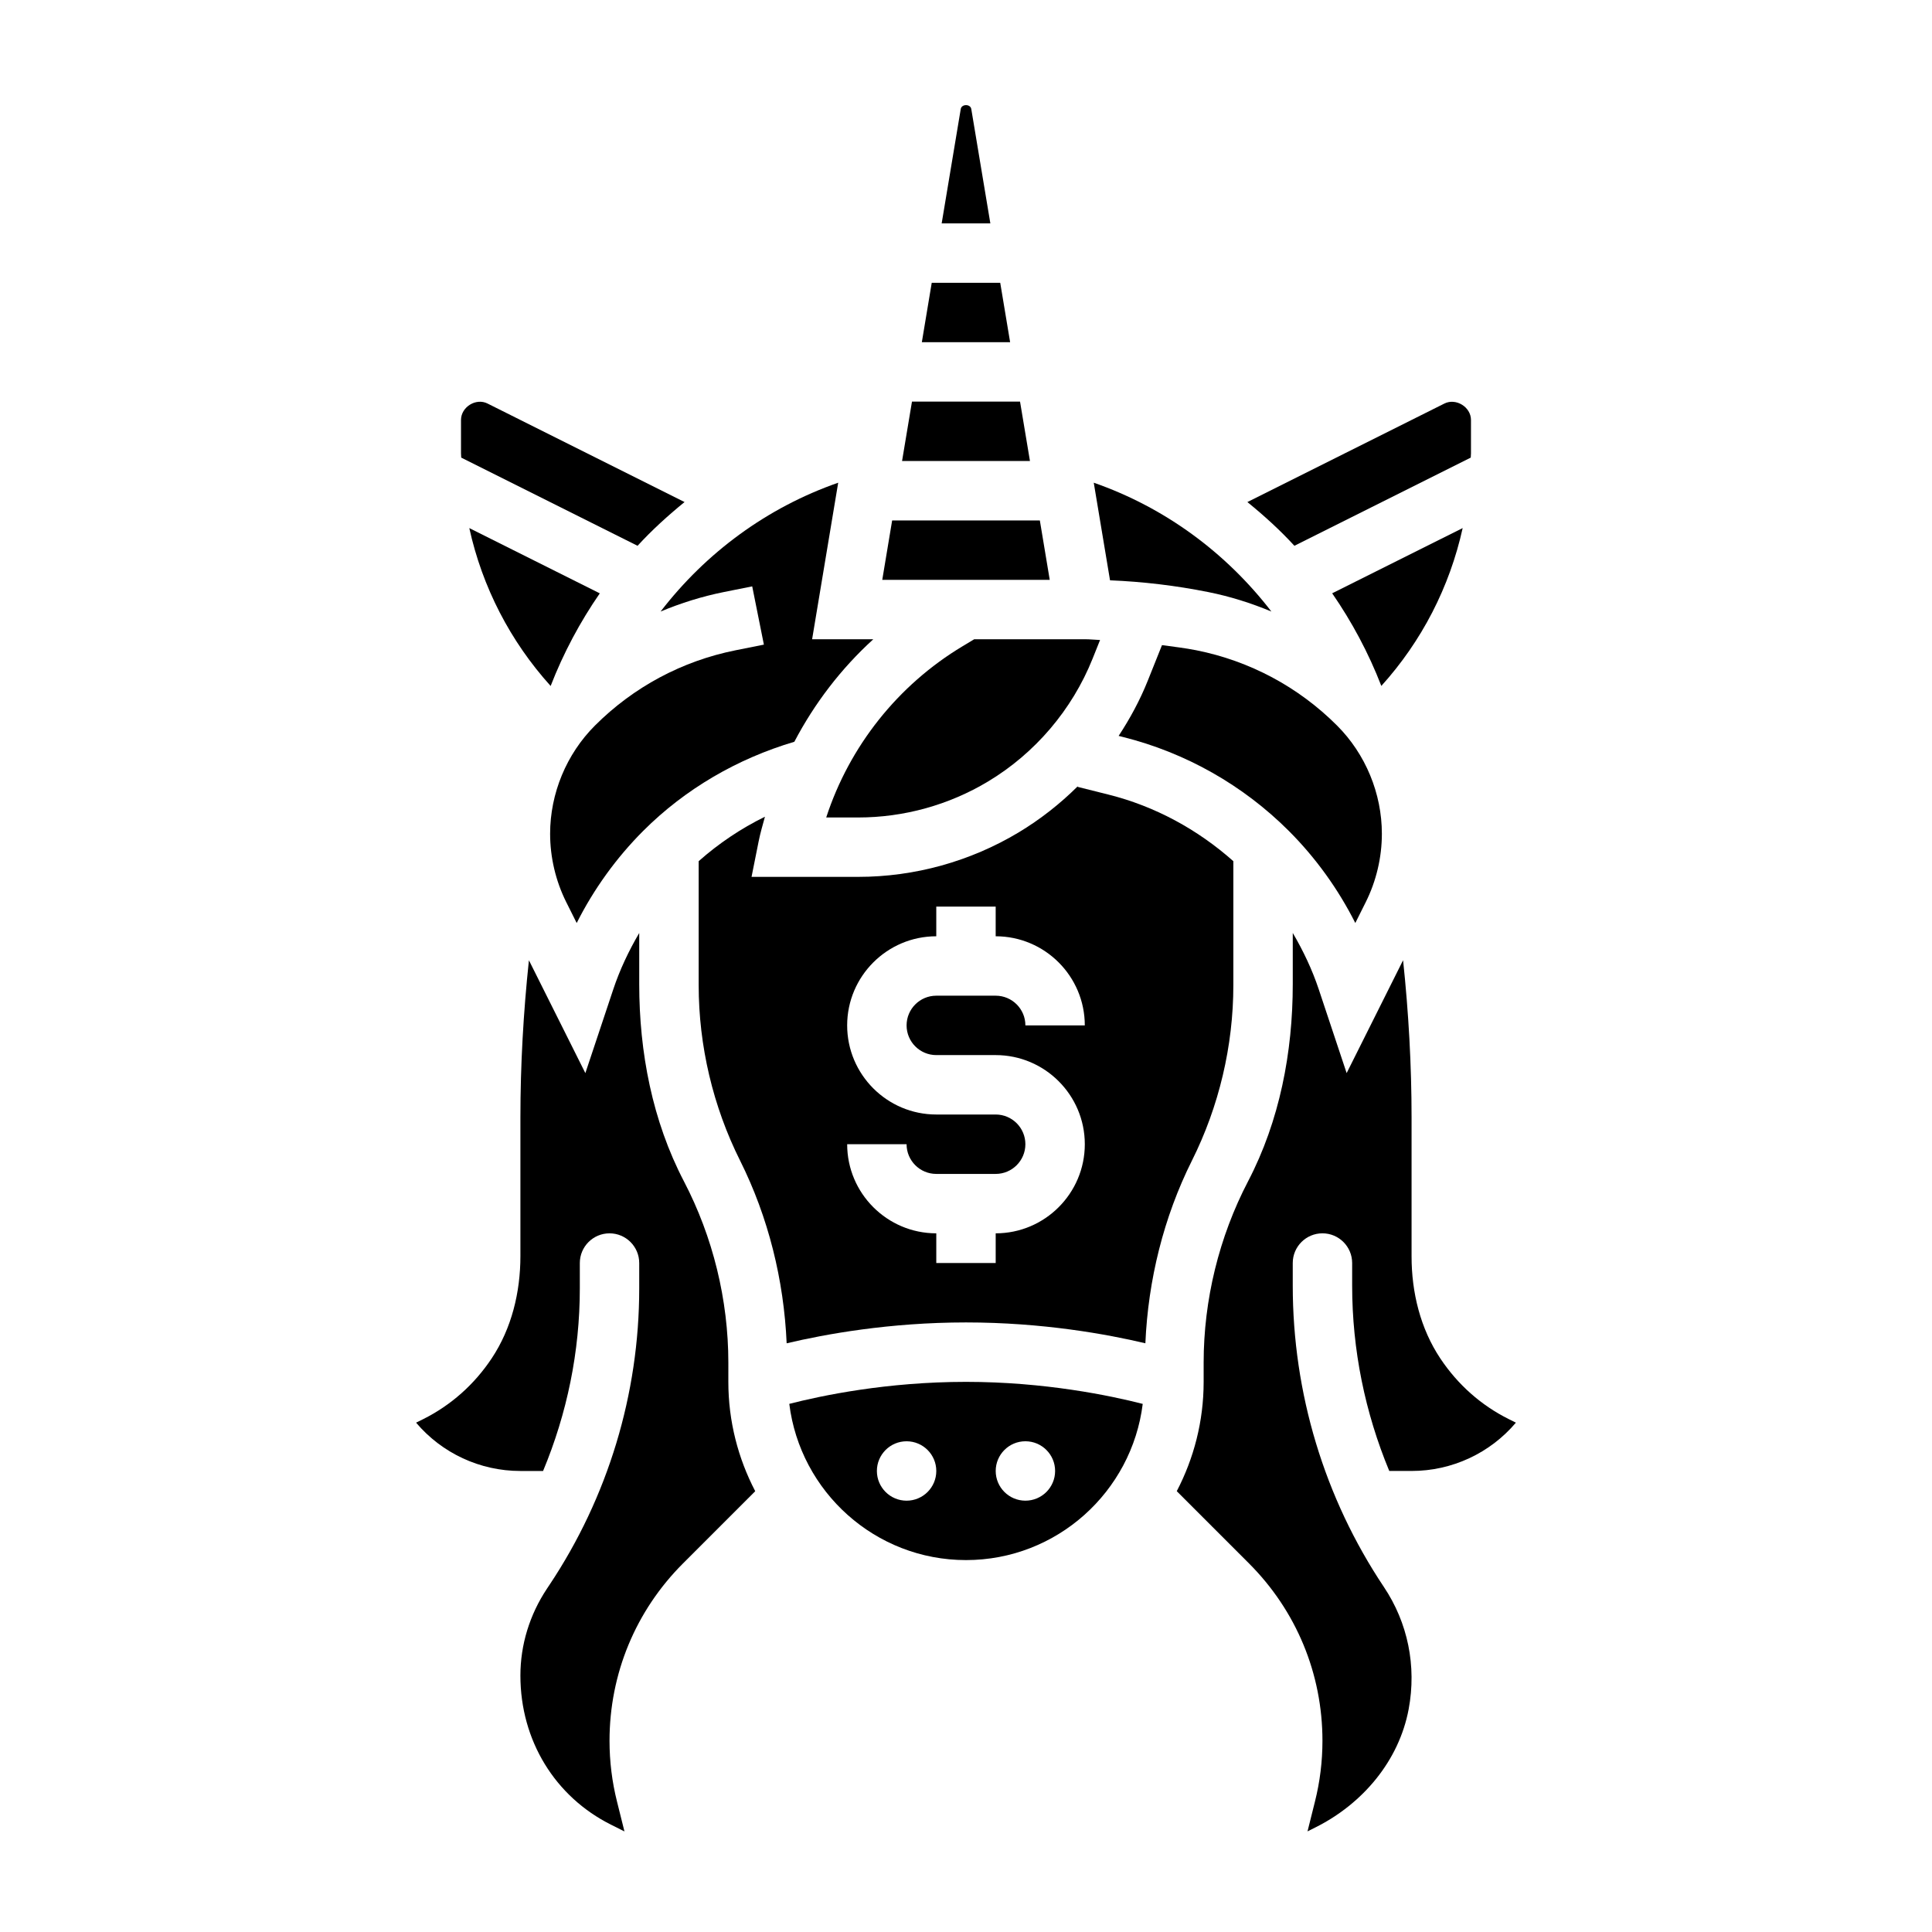
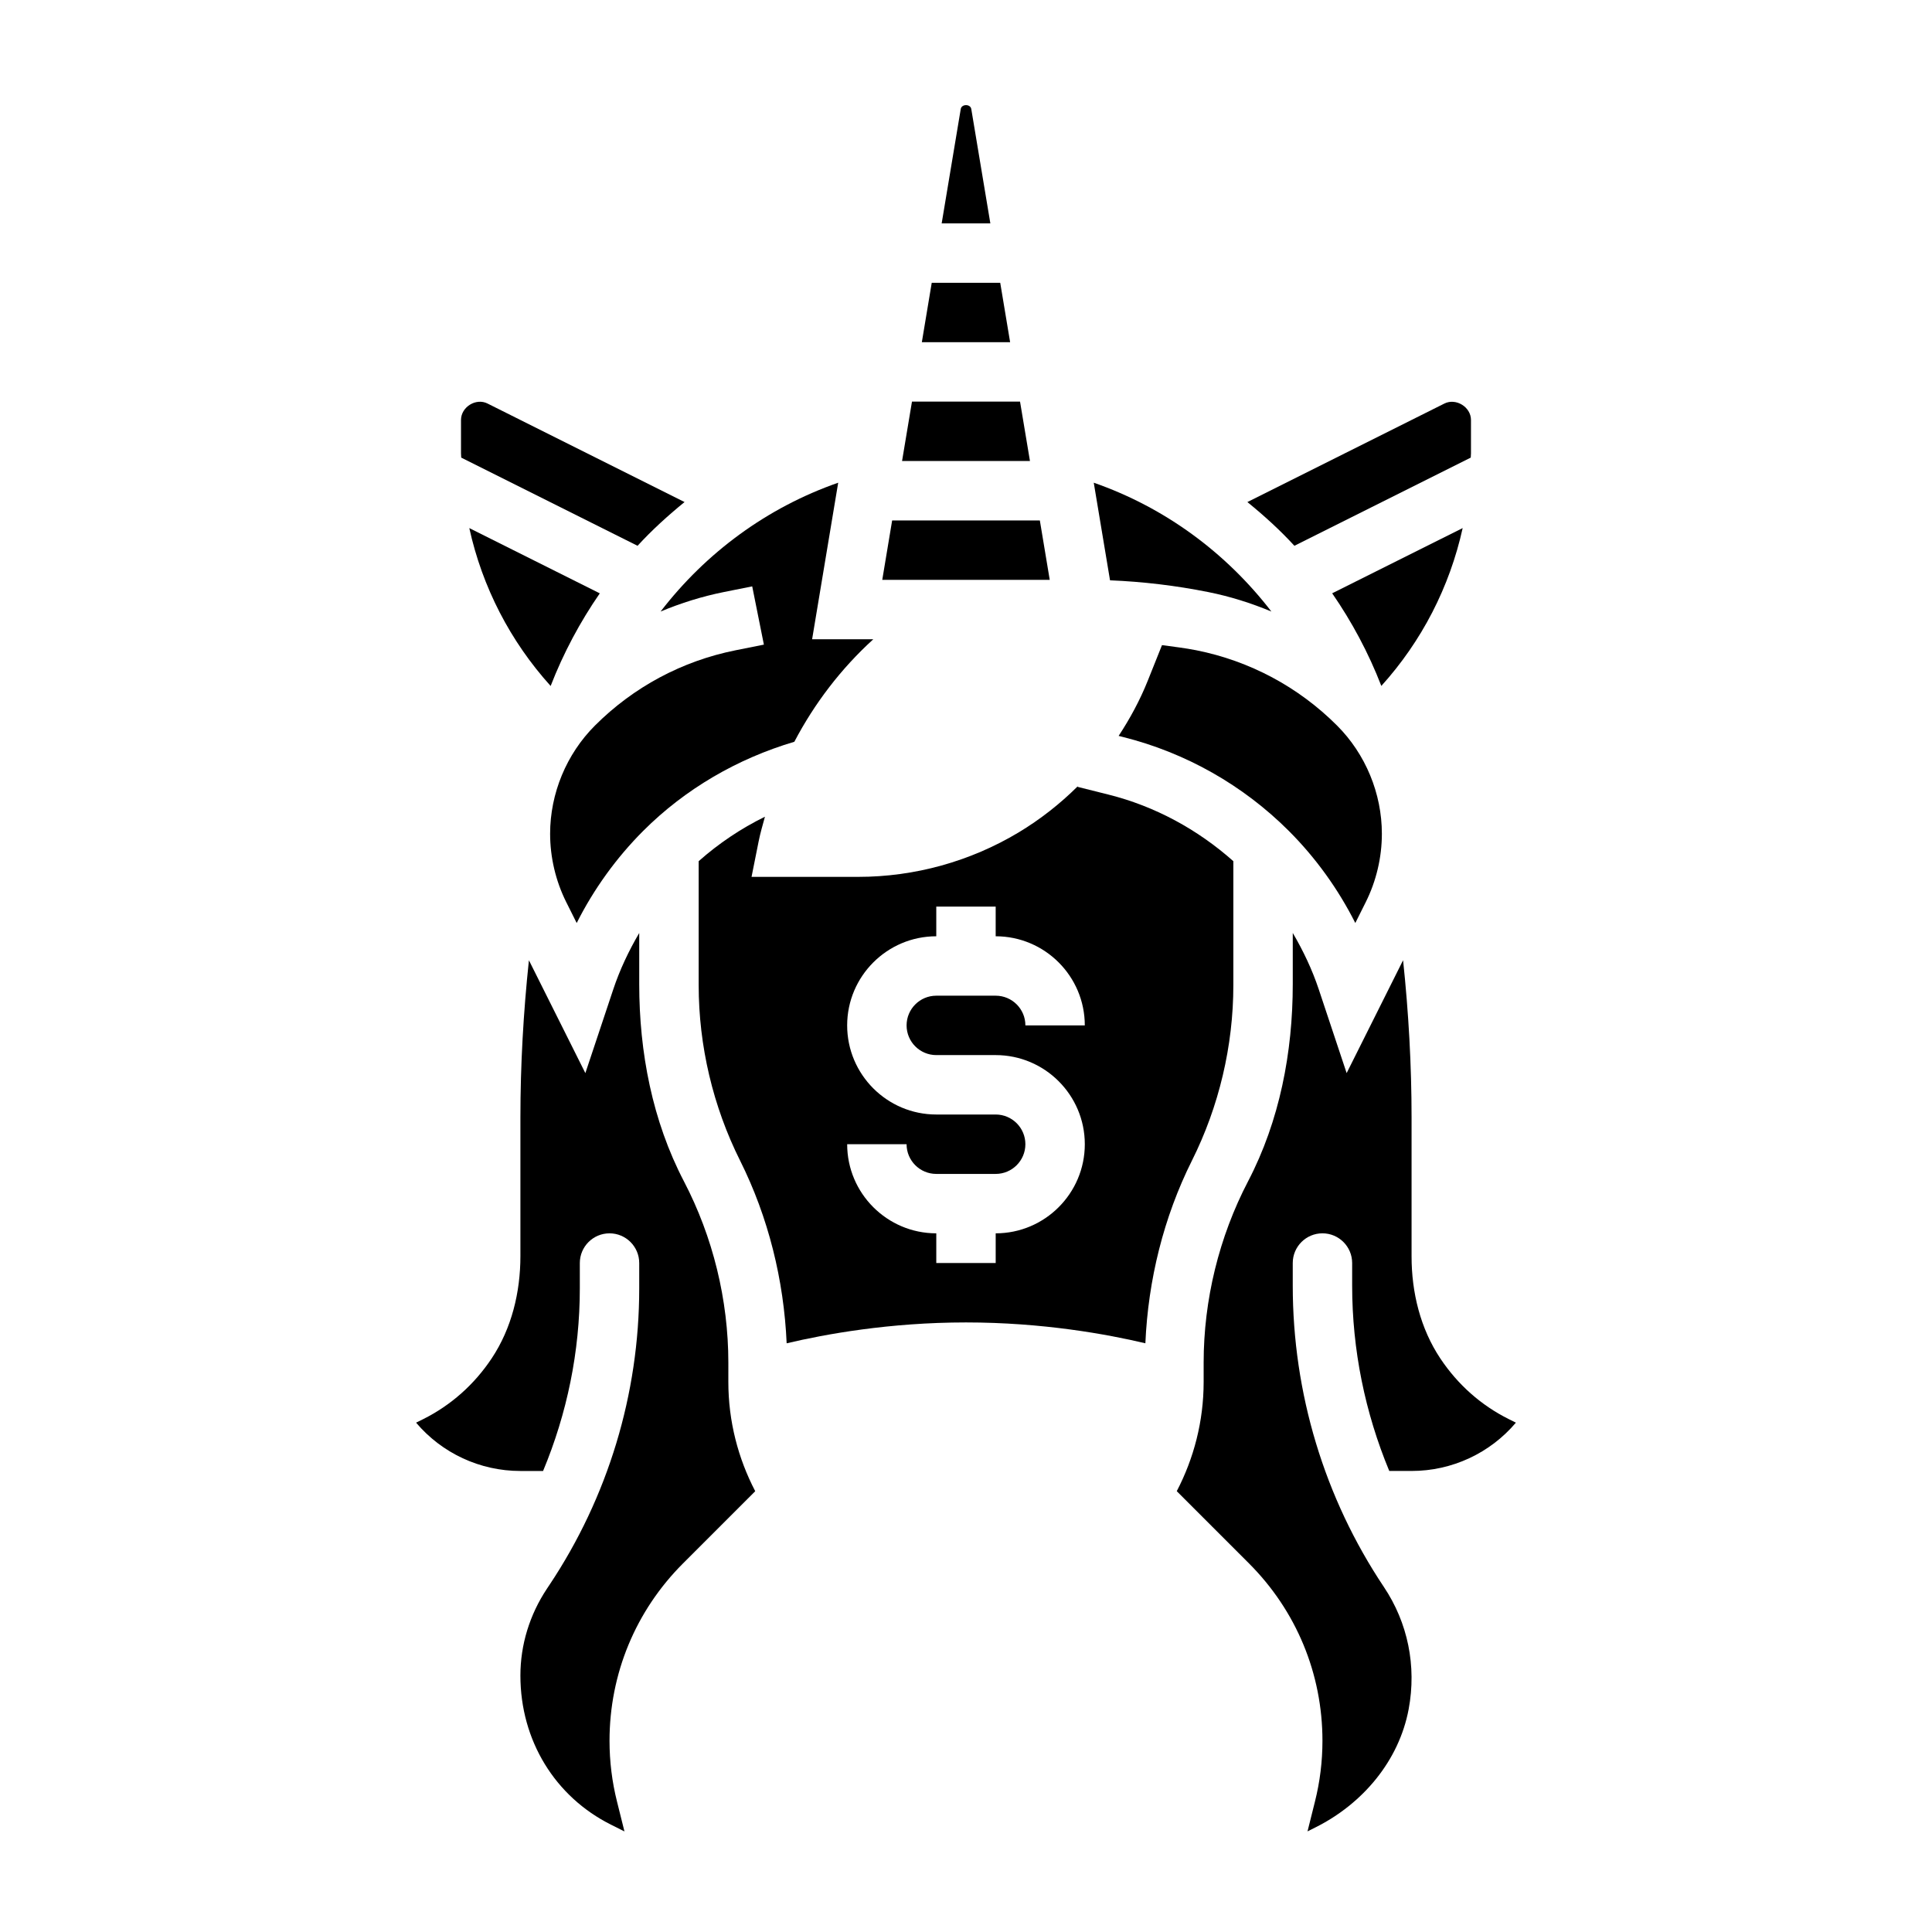
<svg xmlns="http://www.w3.org/2000/svg" fill="#000000" width="800px" height="800px" version="1.1" viewBox="144 144 512 512">
  <g>
    <path d="m335.86 300.89 7.484-1.496 3.094 15.438-7.484 1.496c-14.176 2.832-27.062 9.73-37.281 19.949-7.555 7.547-11.887 18-11.887 28.676 0 6.258 1.48 12.531 4.281 18.137l2.762 5.519c4.535-8.996 10.5-17.277 17.625-24.41 11.156-11.156 24.969-19.145 40.055-23.625 5.344-10.188 12.391-19.398 20.926-27.168h-16.215l6.91-41.484c-18.836 6.574-35.055 18.531-47.066 34.141 5.383-2.246 10.988-4.008 16.797-5.172z" />
    <path d="m409.07 218.94h-18.152l-2.621 15.746h23.395z" />
-     <path d="m399.11 315.25c-17.184 10.312-30 26.52-36.156 45.391h8.461c12.121 0 24.035-3.297 34.418-9.531 12.461-7.477 22.293-19.027 27.703-32.527l1.992-4.977c-1.324-0.043-2.648-0.199-3.961-0.199h-29.387z" />
    <path d="m414.32 250.43h-28.637l-2.629 15.746h33.895z" />
    <path d="m401.4 172.89c-0.227-1.371-2.566-1.371-2.793 0l-5.055 30.309h12.902z" />
    <path d="m497.04 301.23c5.219 7.551 9.621 15.762 13.027 24.547 10.707-11.848 18.098-26.184 21.555-41.832z" />
    <path d="m464.13 300.89c5.801 1.156 11.414 2.93 16.801 5.172-12.02-15.609-28.23-27.574-47.074-34.141l4.312 25.867c8.719 0.359 17.418 1.391 25.961 3.102z" />
    <path d="m487.03 288.64 46.734-23.371c0.012-0.371 0.059-0.75 0.059-1.117v-8.855c0-3.441-3.984-5.887-7.047-4.352l-52.207 26.105c4.41 3.586 8.613 7.394 12.461 11.59z" />
    <path d="m461.05 316.33c-3.008-0.598-6.062-0.945-9.109-1.363l-3.785 9.461c-2.055 5.133-4.684 9.996-7.707 14.594l1.125 0.285c16.633 4.156 31.844 12.762 43.973 24.891 7.125 7.125 13.09 15.414 17.625 24.41l2.762-5.519c2.797-5.602 4.277-11.875 4.277-18.133 0-10.676-4.328-21.129-11.879-28.68-10.219-10.219-23.105-17.113-37.281-19.945z" />
    <path d="m419.57 281.92h-39.141l-2.621 15.746h44.383z" />
    <path d="m268.37 283.95c3.449 15.648 10.848 29.984 21.555 41.84 3.41-8.785 7.809-16.996 13.027-24.547z" />
    <path d="m512.17 533.82h5.91c10.738 0 20.805-4.723 27.648-12.801l-1.945-0.969c-7.281-3.644-13.445-9.094-18.066-16.02-5.297-7.941-7.637-17.508-7.637-27.055v-36.84c0-13.895-0.789-27.812-2.25-41.66l-14.957 29.906-7.391-22.199c-1.738-5.211-4.102-10.195-6.887-14.941v13.562c0 18.082-3.481 36.227-11.848 52.262-7.695 14.754-11.77 31.418-11.77 48.051v5.086c0 10.453-2.598 20.293-7.125 28.977l19.137 19.137c12.555 12.555 19.473 29.254 19.473 47.012 0 5.449-0.668 10.879-1.992 16.129l-1.969 7.879 2.18-1.094c12.453-6.242 22.051-17.586 24.625-31.277 2.148-11.469-0.234-22.945-6.559-32.395-15.797-23.621-24.156-51.438-24.156-79.855v-6c0-4.344 3.527-7.871 7.871-7.871s7.871 3.527 7.871 7.871v6c0.004 17.004 3.41 33.621 9.836 49.105z" />
    <path d="m470.85 405.08v-32.859c-9.477-8.406-20.758-14.562-33.102-17.648l-8.172-2.047 0.039-0.156c-4.707 4.676-9.965 8.801-15.672 12.234-12.84 7.699-27.547 11.777-42.527 11.777h-28.25l1.883-9.414c0.441-2.211 1.078-4.359 1.668-6.527-6.352 3.117-12.242 7.07-17.562 11.785v32.859c0 16.059 3.793 32.141 10.98 46.5 7.496 15.004 11.602 31.645 12.336 48.406 10.168-2.41 27.234-5.531 47.531-5.531 20.293 0 37.359 3.117 47.531 5.527 0.73-16.758 4.84-33.41 12.336-48.406 7.184-14.355 10.98-30.438 10.98-46.5zm-78.723 18.531h15.742c13.02 0 23.617 10.598 23.617 23.617s-10.598 23.617-23.617 23.617v7.871h-15.742v-7.871c-13.02 0-23.617-10.598-23.617-23.617h15.742c0 4.344 3.527 7.871 7.871 7.871h15.742c4.344 0 7.871-3.527 7.871-7.871s-3.527-7.871-7.871-7.871h-15.742c-13.02 0-23.617-10.598-23.617-23.617 0-13.02 10.598-23.617 23.617-23.617v-7.871h15.742v7.871c13.02 0 23.617 10.598 23.617 23.617h-15.742c0-4.344-3.527-7.871-7.871-7.871h-15.742c-4.344 0-7.871 3.527-7.871 7.871 0 4.348 3.527 7.871 7.871 7.871z" />
-     <path d="m353.17 516.04c2.891 23.301 22.766 41.398 46.832 41.398s43.941-18.098 46.832-41.391c-8.582-2.195-25.957-5.84-46.832-5.84-20.973 0-38.281 3.637-46.832 5.832zm31.086 25.656c-4.344 0-7.871-3.527-7.871-7.871s3.527-7.871 7.871-7.871 7.871 3.527 7.871 7.871-3.523 7.871-7.871 7.871zm31.488-15.746c4.344 0 7.871 3.527 7.871 7.871s-3.527 7.871-7.871 7.871-7.871-3.527-7.871-7.871 3.527-7.871 7.871-7.871z" />
    <path d="m337.02 505.12c0-16.641-4.078-33.305-11.77-48.051-8.367-16.035-11.848-34.172-11.848-52.254v-13.562c-2.777 4.738-5.148 9.73-6.879 14.934l-7.398 22.199-14.957-29.906c-1.465 13.844-2.254 27.762-2.254 41.656v36.746c0 9.555-2.312 19.137-7.606 27.094-4.621 6.949-10.809 12.422-18.09 16.074l-1.953 0.969c6.844 8.082 16.91 12.805 27.648 12.805h6.008c6.359-15.258 9.738-31.621 9.738-48.383v-6.723c0-4.344 3.527-7.871 7.871-7.871s7.871 3.527 7.871 7.871v6.723c0 27.969-8.281 55.309-23.789 78.578l-0.645 0.969c-4.606 6.918-7.055 14.895-7.055 23.051 0 17.223 9.195 32.109 24 39.516l3.574 1.793-1.969-7.894c-1.32-5.242-1.988-10.672-1.988-16.121 0-17.758 6.918-34.457 19.477-47.012l19.137-19.137c-4.527-8.684-7.125-18.523-7.125-28.977z" />
    <path d="m312.96 288.64c3.84-4.195 8.055-8.004 12.453-11.594l-52.207-26.105c-3.062-1.551-7.035 0.914-7.035 4.356v8.855c0 0.371 0.047 0.746 0.055 1.117z" />
  </g>
</svg>